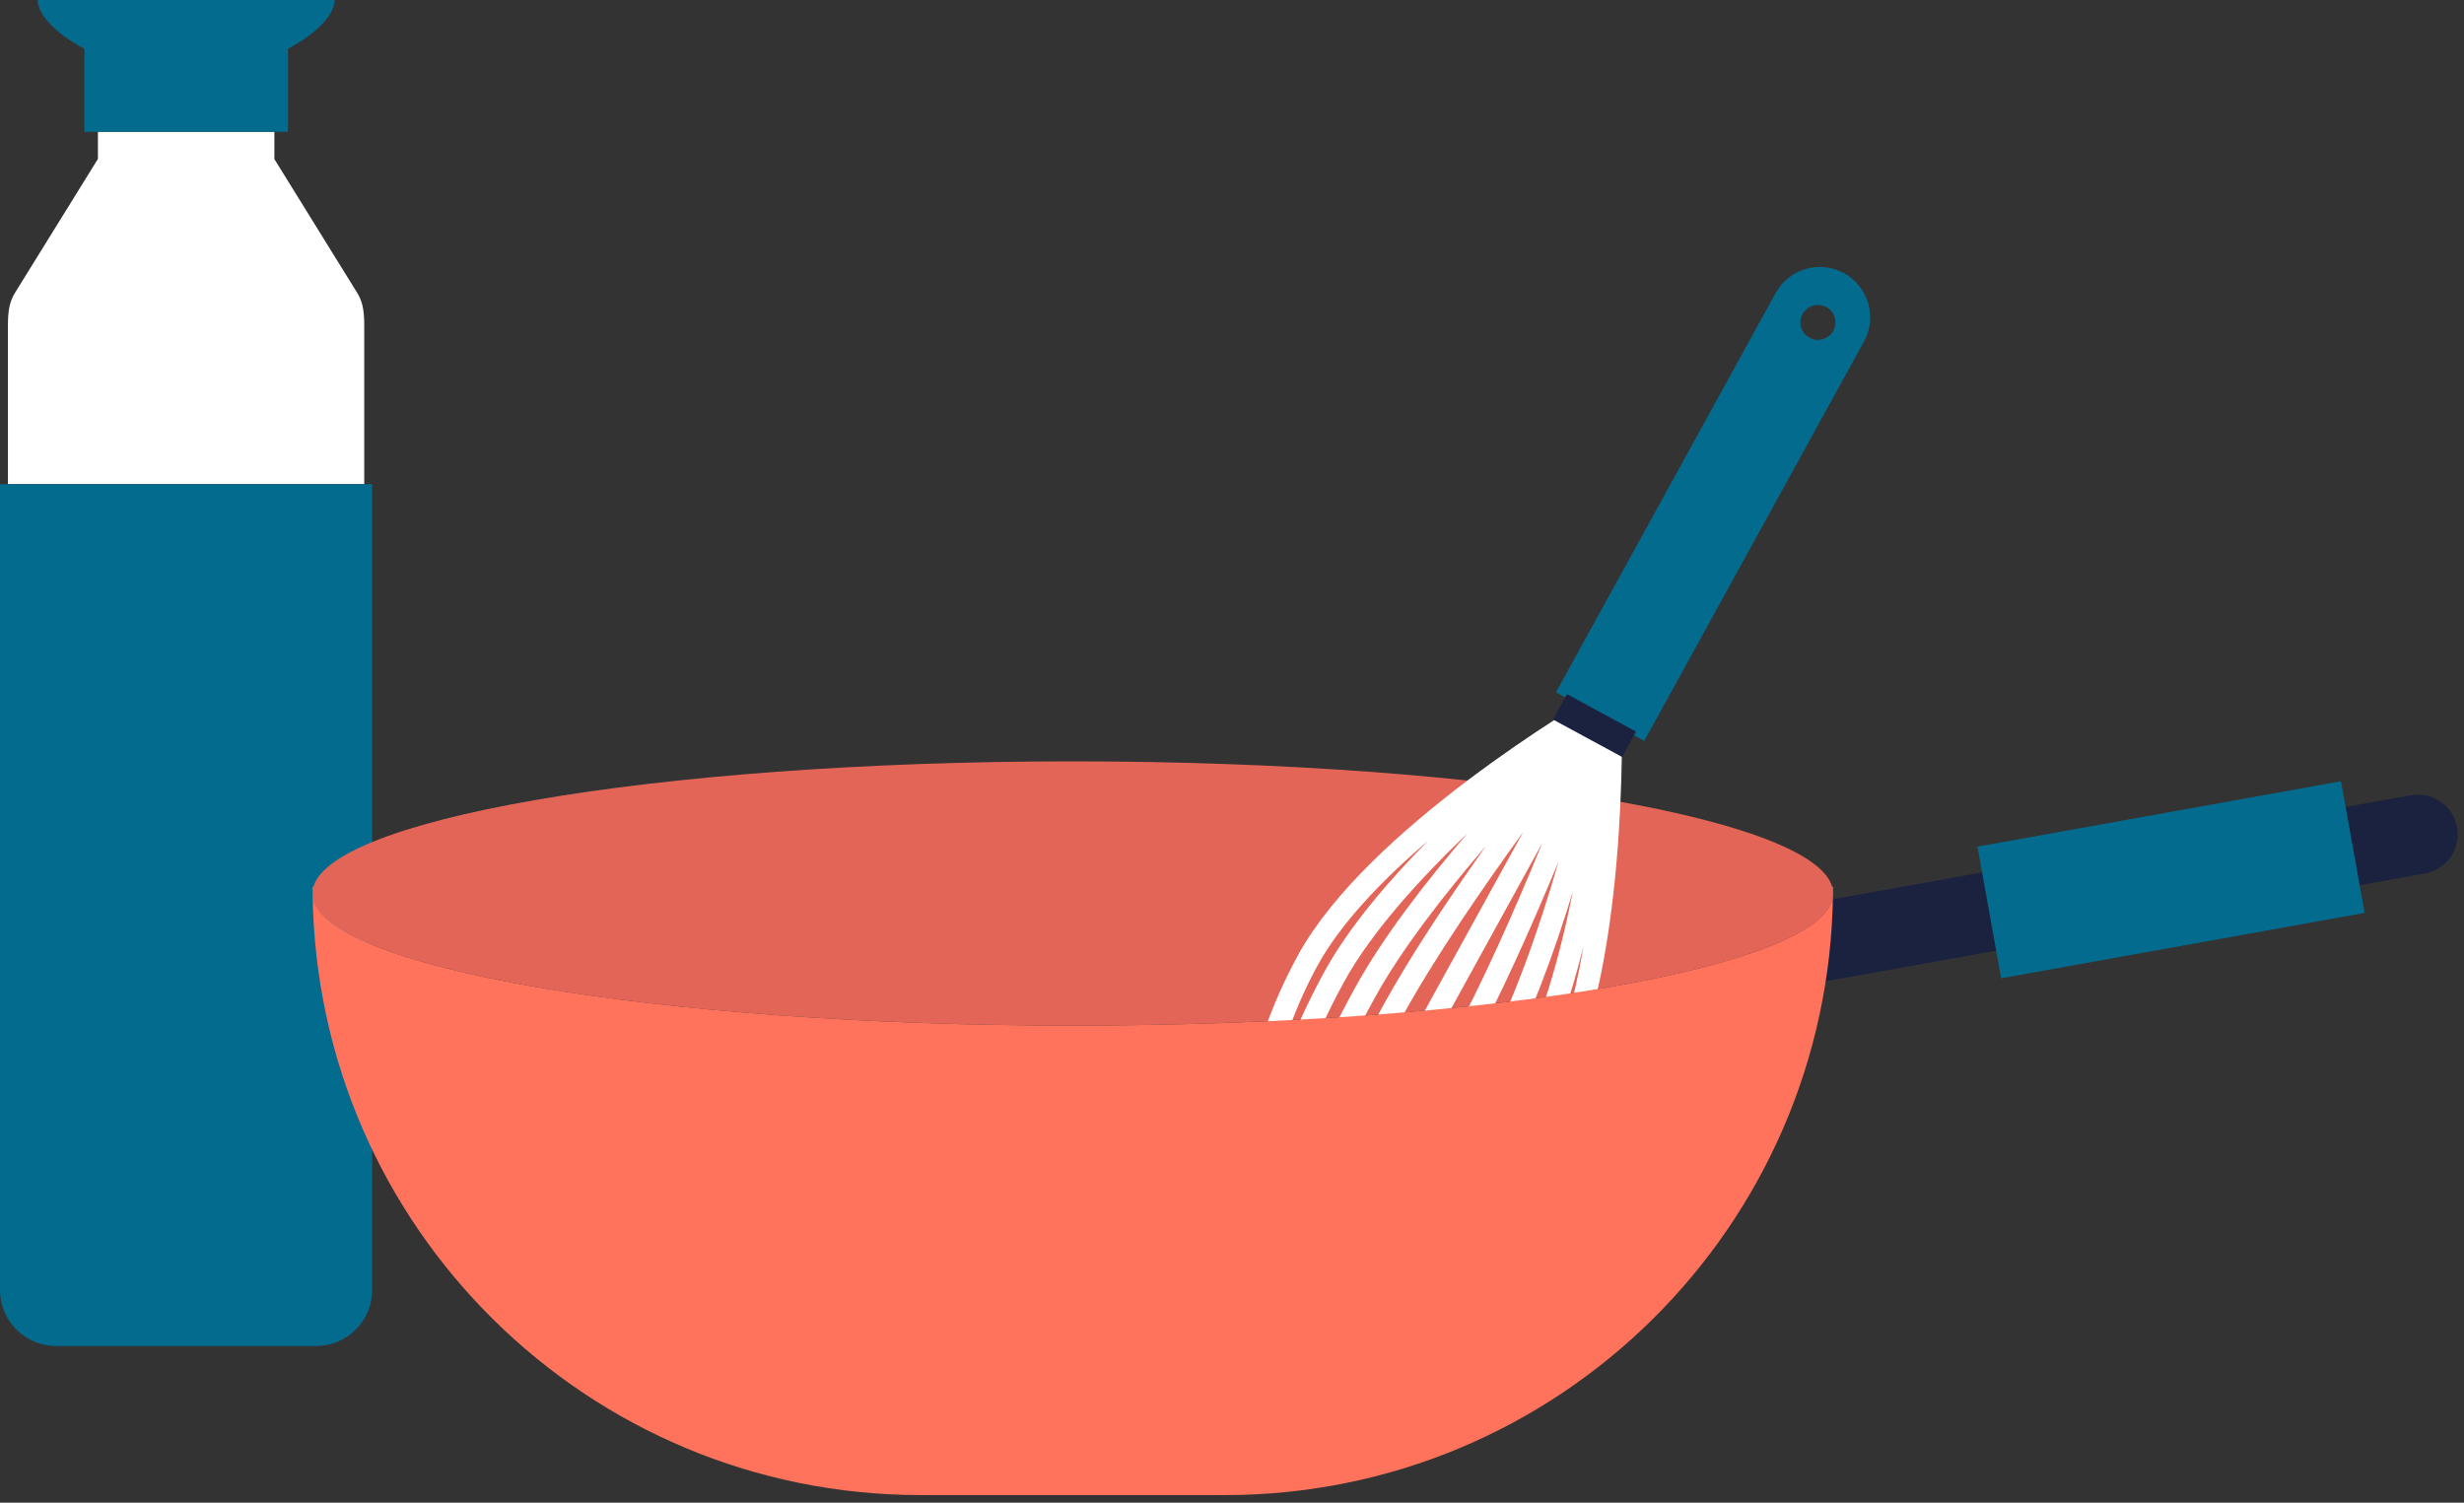
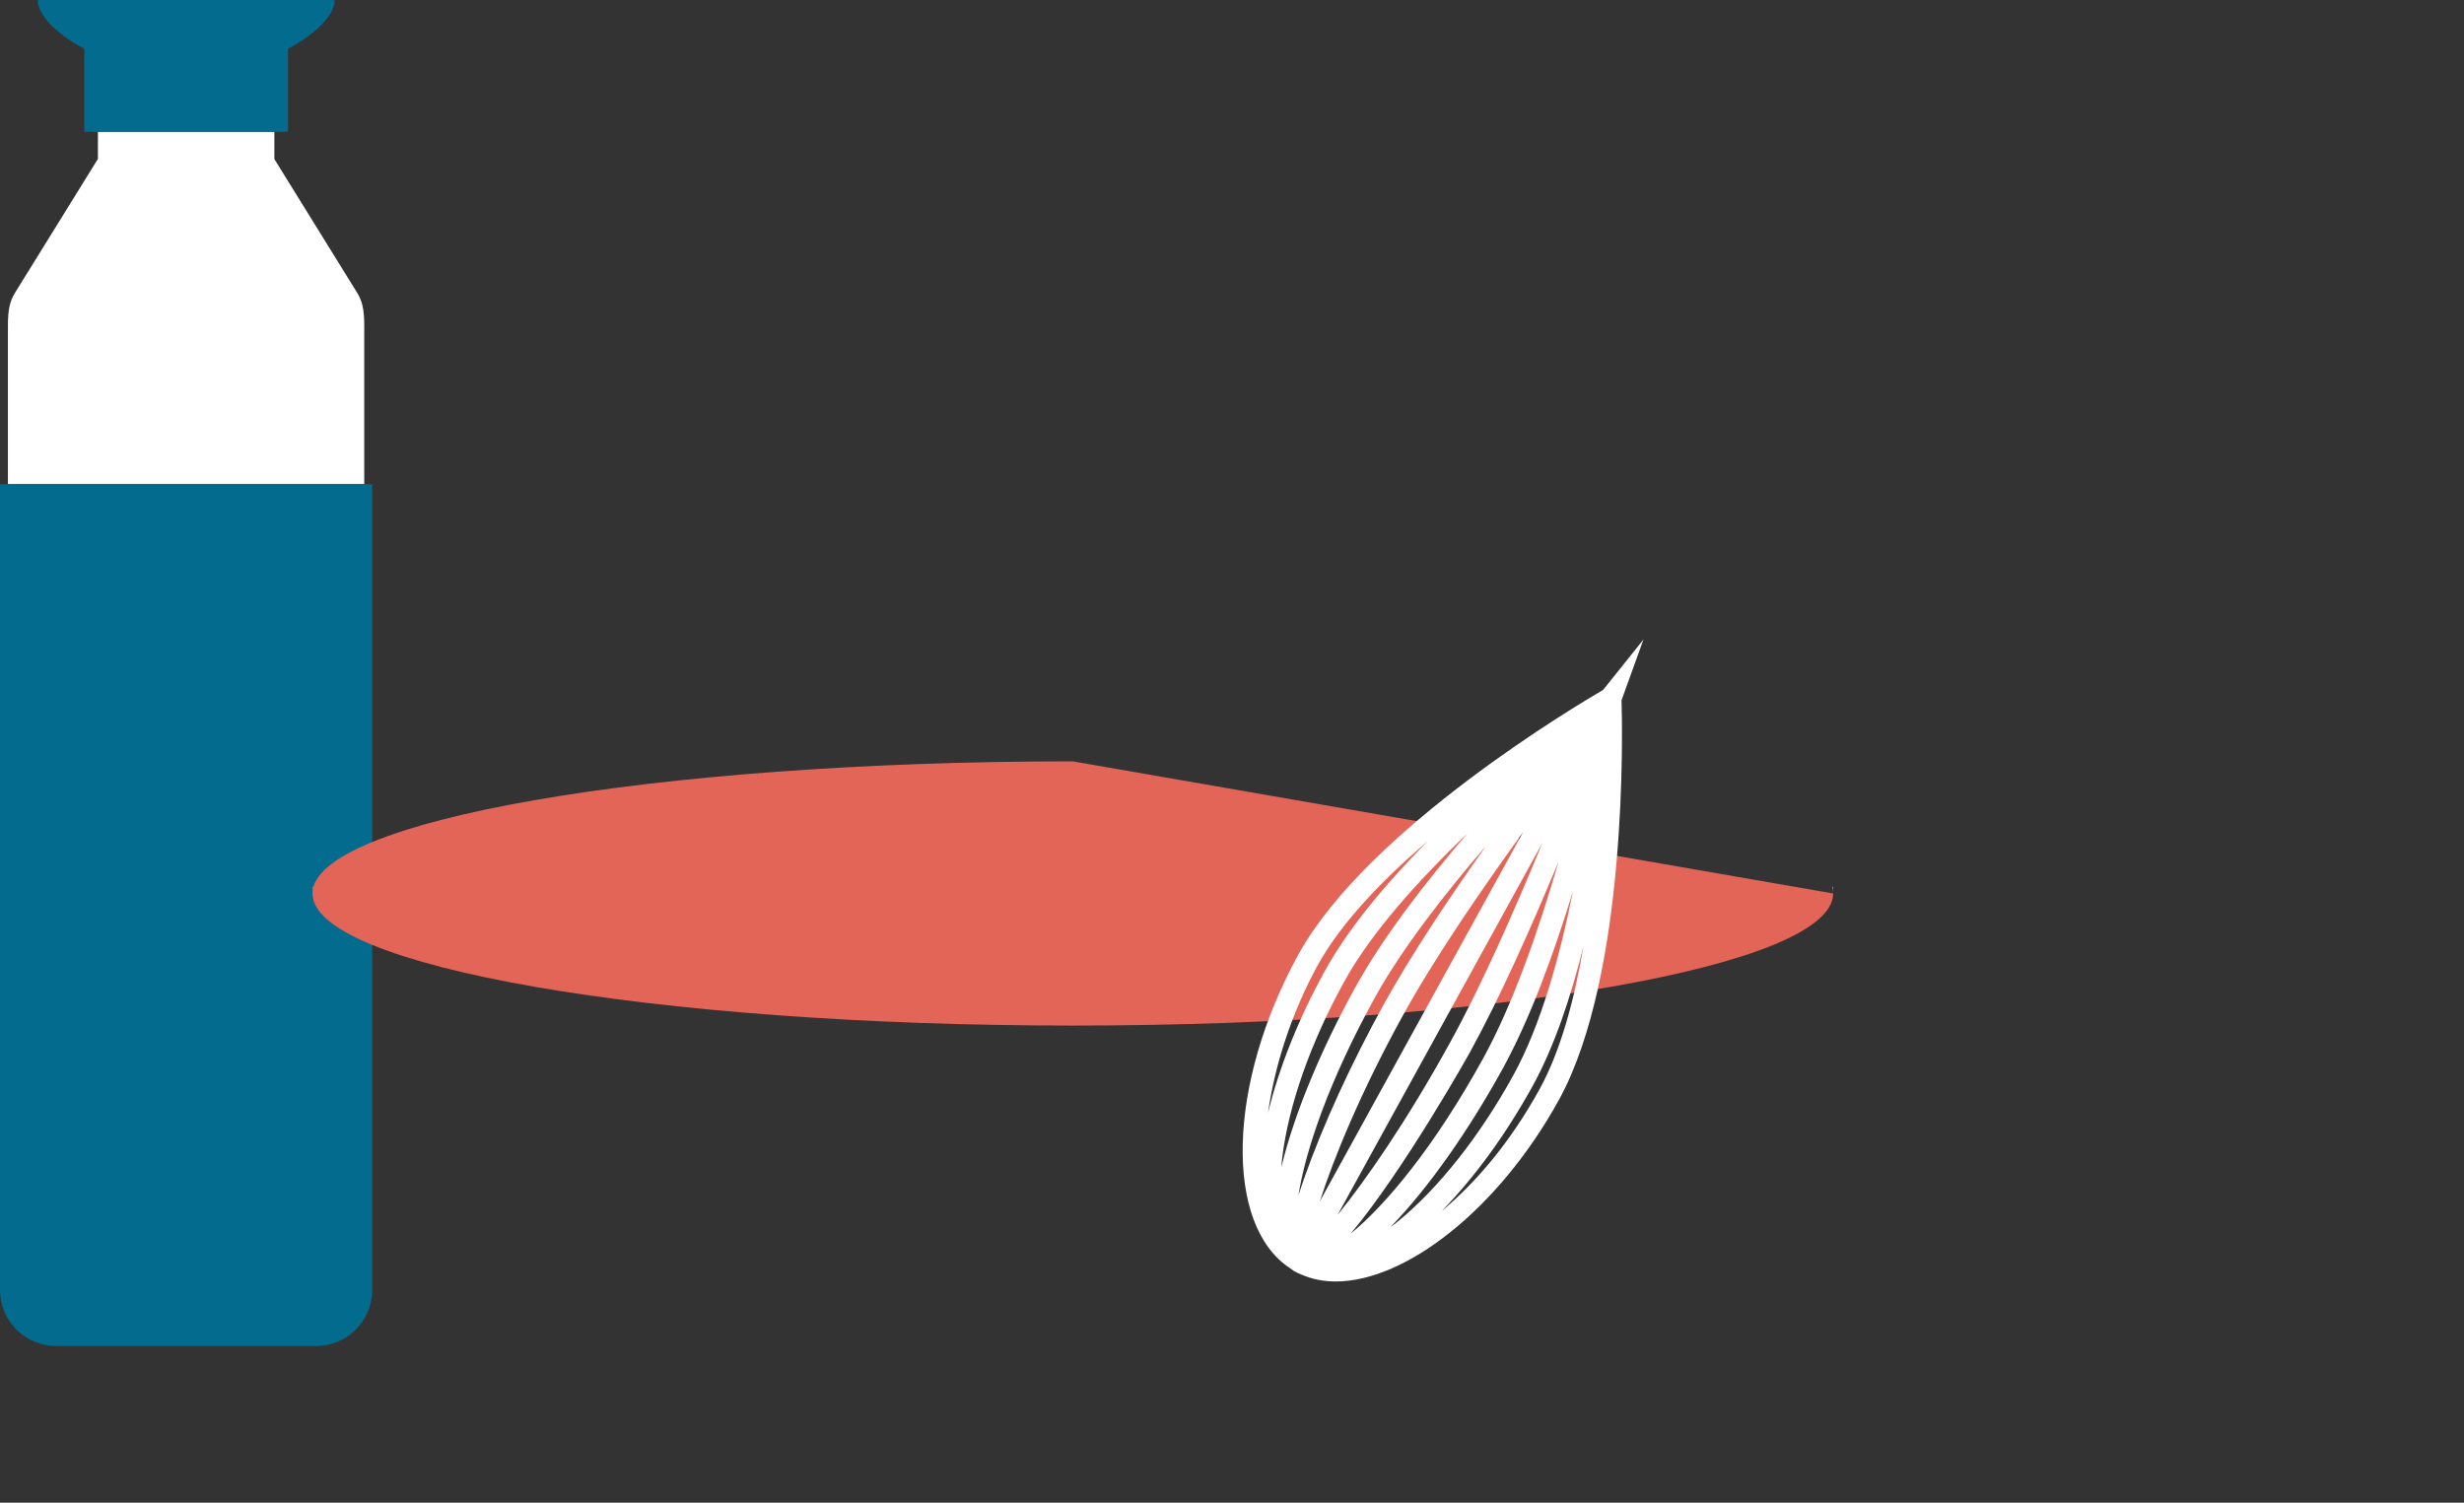
<svg xmlns="http://www.w3.org/2000/svg" width="223px" height="136px" viewBox="0 0 223 136" version="1.1">
  <rect x="0" y="0" width="223" height="136" fill="#333333" stroke="none" />
  <title>illustratie--keukengerei</title>
  <desc>Created with Sketch.</desc>
  <defs />
  <g id="----🖼-assets" stroke="none" stroke-width="1" fill="none" fill-rule="evenodd">
    <g id="1.-producten-illustraties" transform="translate(-1220, -1583)">
      <g id="illustratie--keukengerei" transform="translate(1187, 1572)">
        <g id="illustratie" transform="translate(33, 11)">
          <path d="M32.319,26.49 C32.008,25.983 25.09,14.814 24.832,14.398 L24.832,11.926 L8.862,11.926 L8.862,14.381 C8.837,14.421 1.679,25.974 1.364,26.49 C0.911,27.232 0.717,27.952 0.717,29.468 L0.717,43.821 L32.965,43.821 L32.965,29.468 C32.965,27.952 32.772,27.232 32.319,26.49" id="Fill-1" fill="#FFFFFF" />
          <path d="M-0,43.821 L33.684,43.821 L33.684,116.746 C33.684,119.549 31.411,121.821 28.608,121.821 L5.075,121.821 C2.272,121.821 -0,119.549 -0,116.746 L-0,43.821 Z M7.632,4.409 C5.038,3.049 3.412,1.322 3.412,-0 L30.283,-0 C30.283,1.322 28.656,3.049 26.064,4.409 L26.064,11.927 L7.632,11.927 L7.632,4.409 Z" id="Combined-Shape" fill="#036B8E" />
-           <path d="M219.474,79.055 L162.429,89.316 C160.474,89.668 158.605,88.368 158.253,86.414 C157.902,84.459 159.202,82.59 161.156,82.239 L218.201,71.977 C220.155,71.625 222.025,72.925 222.376,74.879 C222.728,76.834 221.428,78.703 219.474,79.055" id="Fill-9" fill="#1B223F" />
-           <polygon id="Fill-11" fill="#036B8E" points="214.01 82.622 181.111 88.54 178.968 76.626 211.865 70.708" />
          <path d="M28.366,80.262 L28.278,80.262 C28.278,80.434 28.29,80.603 28.292,80.775 C28.299,80.603 28.317,80.432 28.366,80.262" id="Fill-13" fill="#FF735C" />
          <path d="M165.82,80.262 C165.869,80.432 165.887,80.603 165.894,80.775 C165.896,80.603 165.908,80.434 165.908,80.262 L165.82,80.262 Z" id="Fill-15" fill="#FF735C" />
-           <path d="M165.908,80.864 C165.908,87.468 135.098,92.821 97.093,92.821 C59.088,92.821 28.278,87.468 28.278,80.864 C28.278,74.261 59.088,68.907 97.093,68.907 C135.098,68.907 165.908,74.261 165.908,80.864" id="Fill-17" fill="#E36558" />
+           <path d="M165.908,80.864 C165.908,87.468 135.098,92.821 97.093,92.821 C59.088,92.821 28.278,87.468 28.278,80.864 C28.278,74.261 59.088,68.907 97.093,68.907 " id="Fill-17" fill="#E36558" />
          <path d="M139.333,98.584 C136.726,103.321 133.601,107.011 130.483,109.601 C133.443,106.576 136.3,102.663 138.728,98.253 C140.675,94.716 142.168,90.22 143.31,85.639 C142.497,90.436 141.249,95.103 139.333,98.584 Z M119.259,87.355 C121.377,83.507 125.161,79.594 129.238,76.101 C125.548,79.838 122.069,83.943 119.898,87.886 C117.509,92.227 115.743,96.662 114.761,100.728 C115.37,96.337 116.968,91.517 119.259,87.355 Z M126.491,110.564 C126.268,110.747 126.05,110.9 125.829,111.067 C129.27,107.547 132.933,102.292 135.987,96.744 C138.493,92.192 140.649,86.258 142.36,80.657 C141.17,86.573 139.443,92.807 136.976,97.288 C133.929,102.824 130.205,107.539 126.491,110.564 Z M132.801,75.433 C128.99,79.867 125.14,84.852 122.639,89.395 C119.584,94.945 117.103,100.853 115.968,105.643 C115.991,105.366 116.006,105.099 116.04,104.811 C116.61,100.055 118.603,94.387 121.65,88.851 C124.113,84.377 128.446,79.597 132.801,75.433 Z M122.237,111.652 C127.023,105.967 132.917,95.452 133.001,95.299 C135.745,90.314 138.642,83.797 141.061,77.963 C139.288,84.067 136.956,90.836 134.235,95.779 C129.874,103.701 125.437,109.057 122.237,111.652 Z M125.212,90.945 C122.255,96.318 119.711,101.877 118.049,106.598 C117.845,107.177 117.671,107.702 117.511,108.203 C118.155,104.076 120.295,97.801 124.391,90.36 C126.831,85.927 130.683,80.973 134.489,76.56 C131.142,81.279 127.672,86.478 125.212,90.945 Z M119.457,108.713 C120.716,104.794 123.136,98.865 126.964,91.91 C129.812,86.736 134.048,80.551 137.851,75.303 L119.457,108.713 Z M139.588,76.293 C137.121,82.292 134.099,89.159 131.249,94.334 C127.354,101.411 123.636,106.778 121.053,109.961 L139.588,76.293 Z M148.738,57.88 L145.083,62.446 C142.971,63.671 123.767,75.018 117.507,86.39 C111.055,98.11 110.782,110.883 116.763,114.786 C116.807,114.822 116.853,114.854 116.898,114.887 C117,114.971 117.103,115.032 117.194,115.082 C117.394,115.191 117.599,115.286 117.81,115.368 C118.757,115.774 119.786,115.981 120.881,115.981 C127.24,115.981 135.655,109.411 141.085,99.549 C147.34,88.185 146.83,65.84 146.753,63.378 L148.738,57.88 Z" id="Fill-19" fill="#FFFFFF" />
-           <path d="M162.946,29.102 C162.989,28.23 163.732,27.556 164.605,27.599 C165.477,27.642 166.151,28.384 166.108,29.258 C166.066,30.131 165.323,30.803 164.45,30.761 C163.577,30.718 162.904,29.976 162.946,29.102 Z M140.819,62.66 L148.81,67.058 L168.692,30.922 C169.907,28.716 169.103,25.942 166.896,24.727 C164.689,23.512 161.917,24.317 160.701,26.523 L140.819,62.66 Z" id="Fill-21" fill="#036B8E" />
-           <polygon id="Fill-23" fill="#1B223F" points="140.56 65.125 146.815 68.514 148.062 66.212 141.808 62.823" />
-           <path d="M97.093,92.821 C59.331,92.821 28.689,87.536 28.297,80.991 C28.689,111.058 53.17,135.314 83.329,135.314 L110.856,135.314 C141.016,135.314 165.496,111.058 165.889,80.991 C165.495,87.536 134.855,92.821 97.093,92.821" id="Fill-25" fill="#FF735C" />
        </g>
      </g>
    </g>
  </g>
</svg>